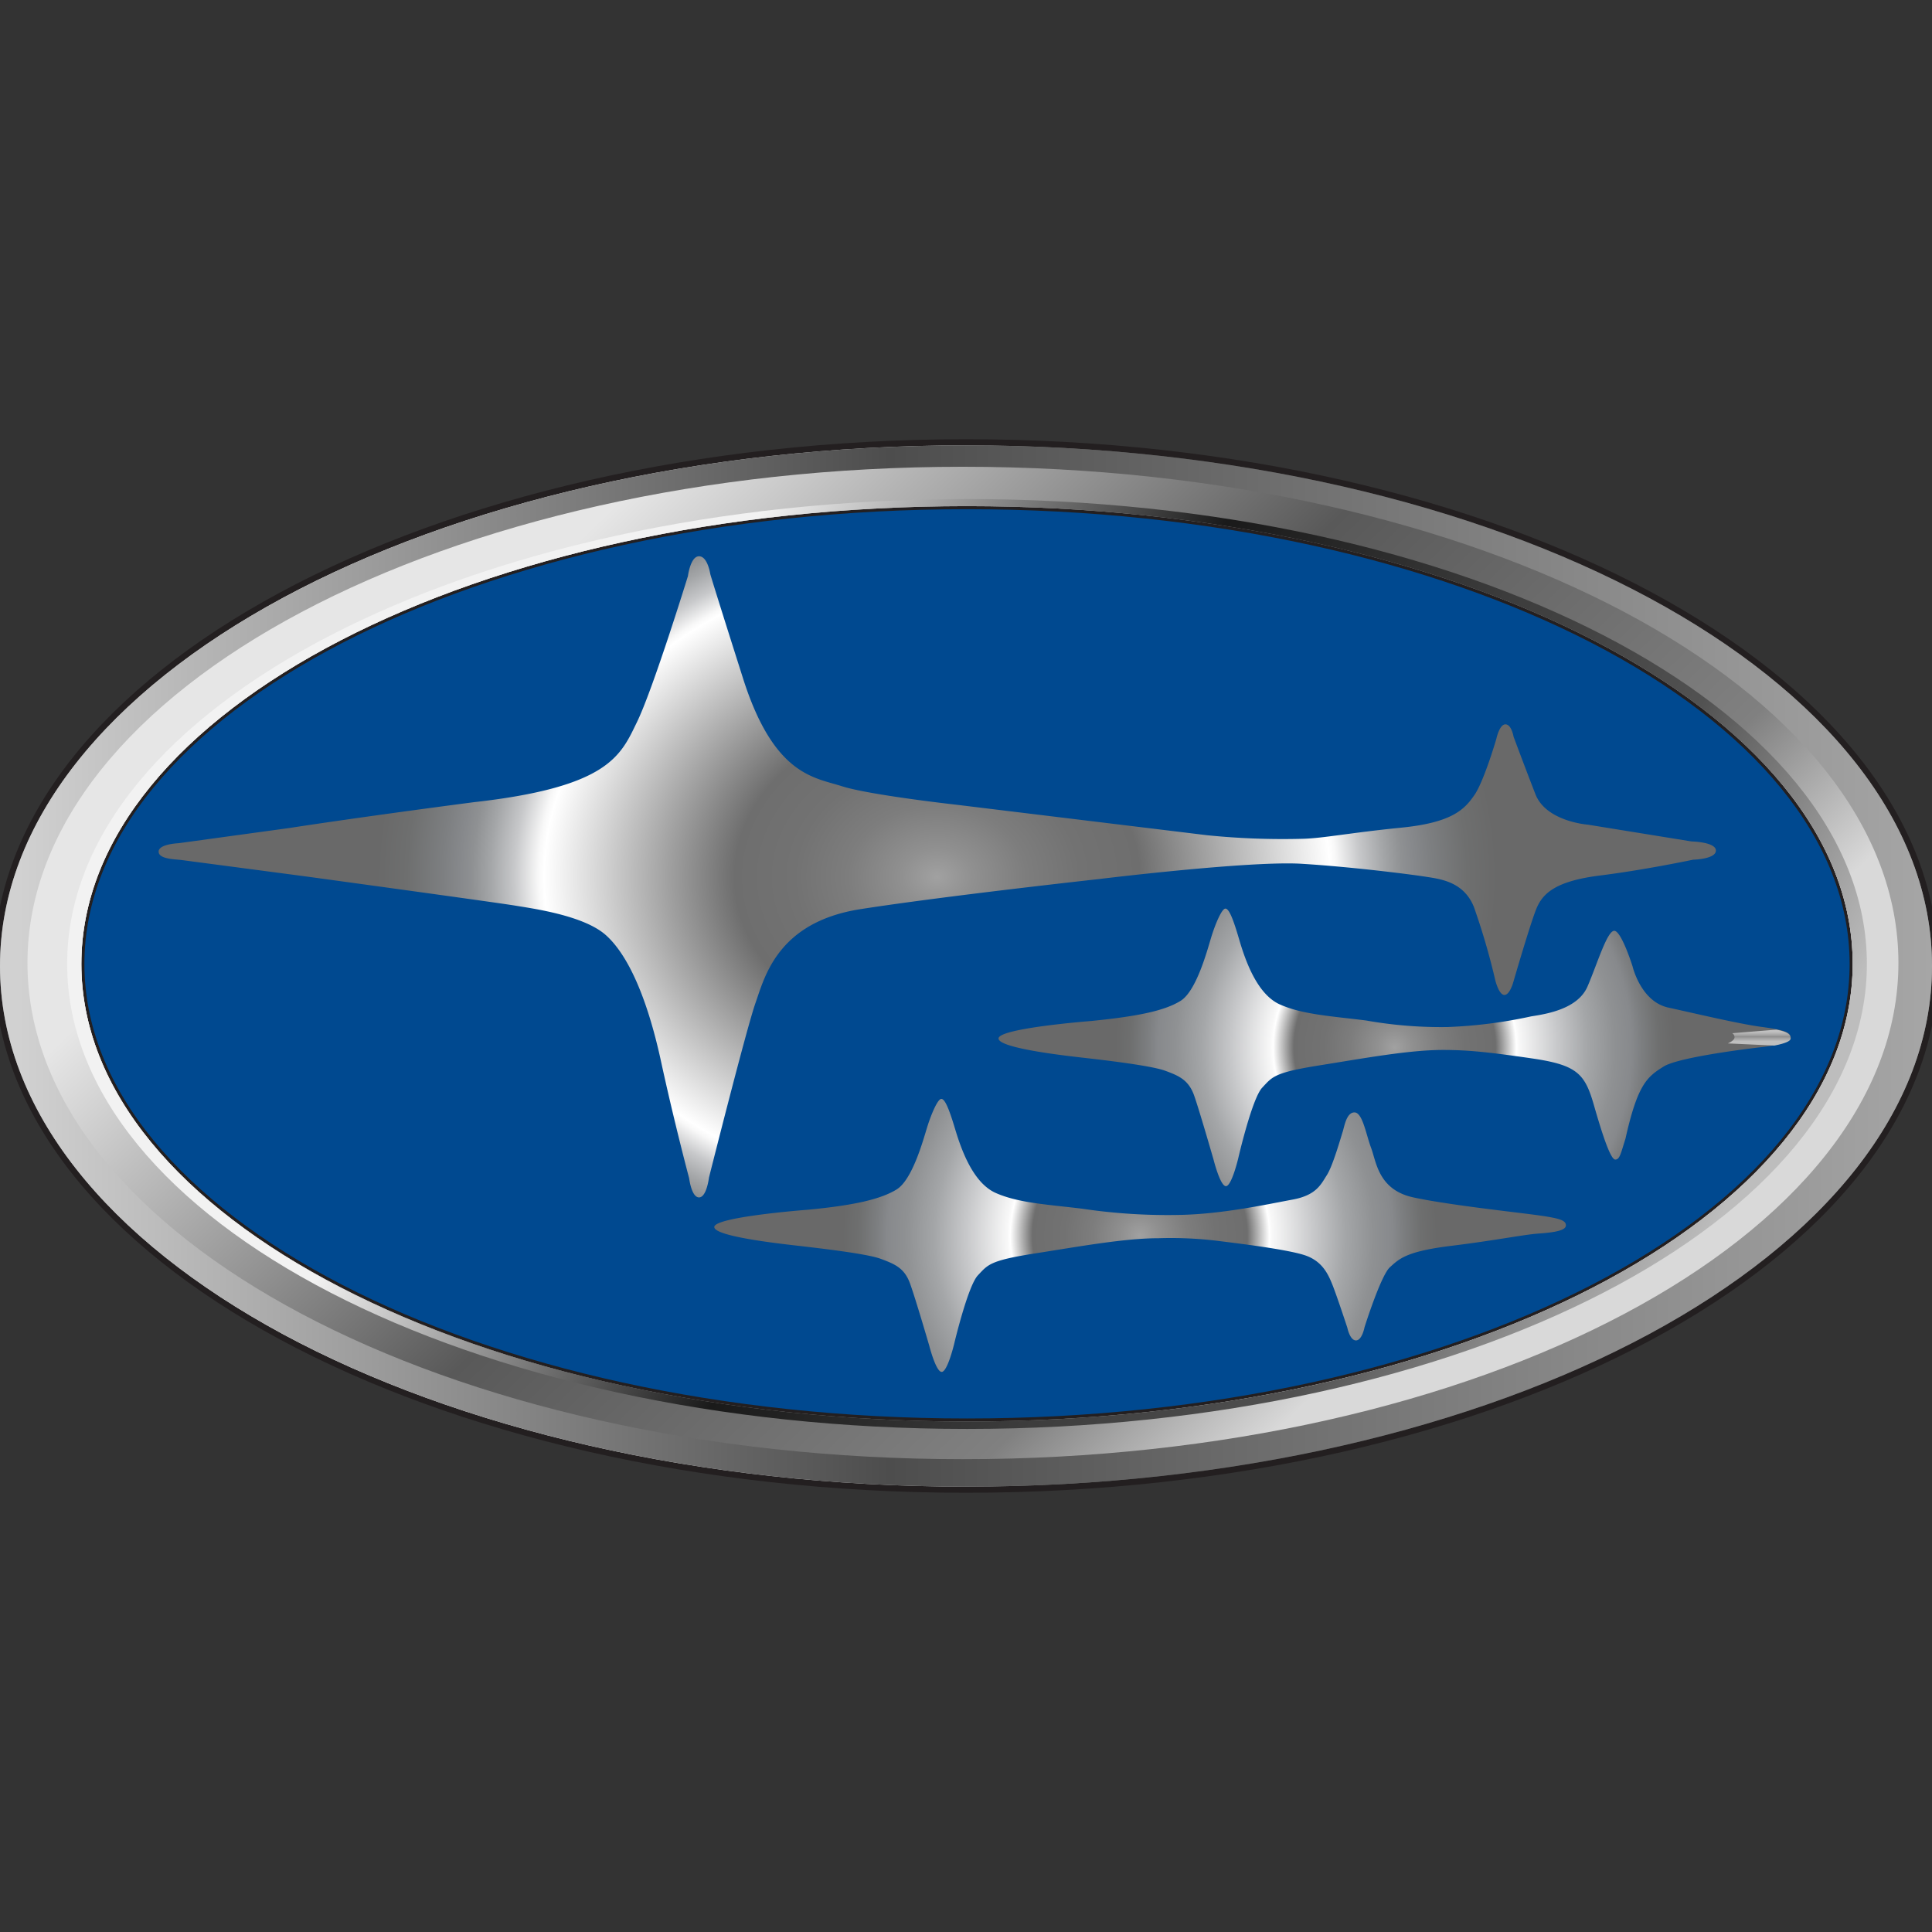
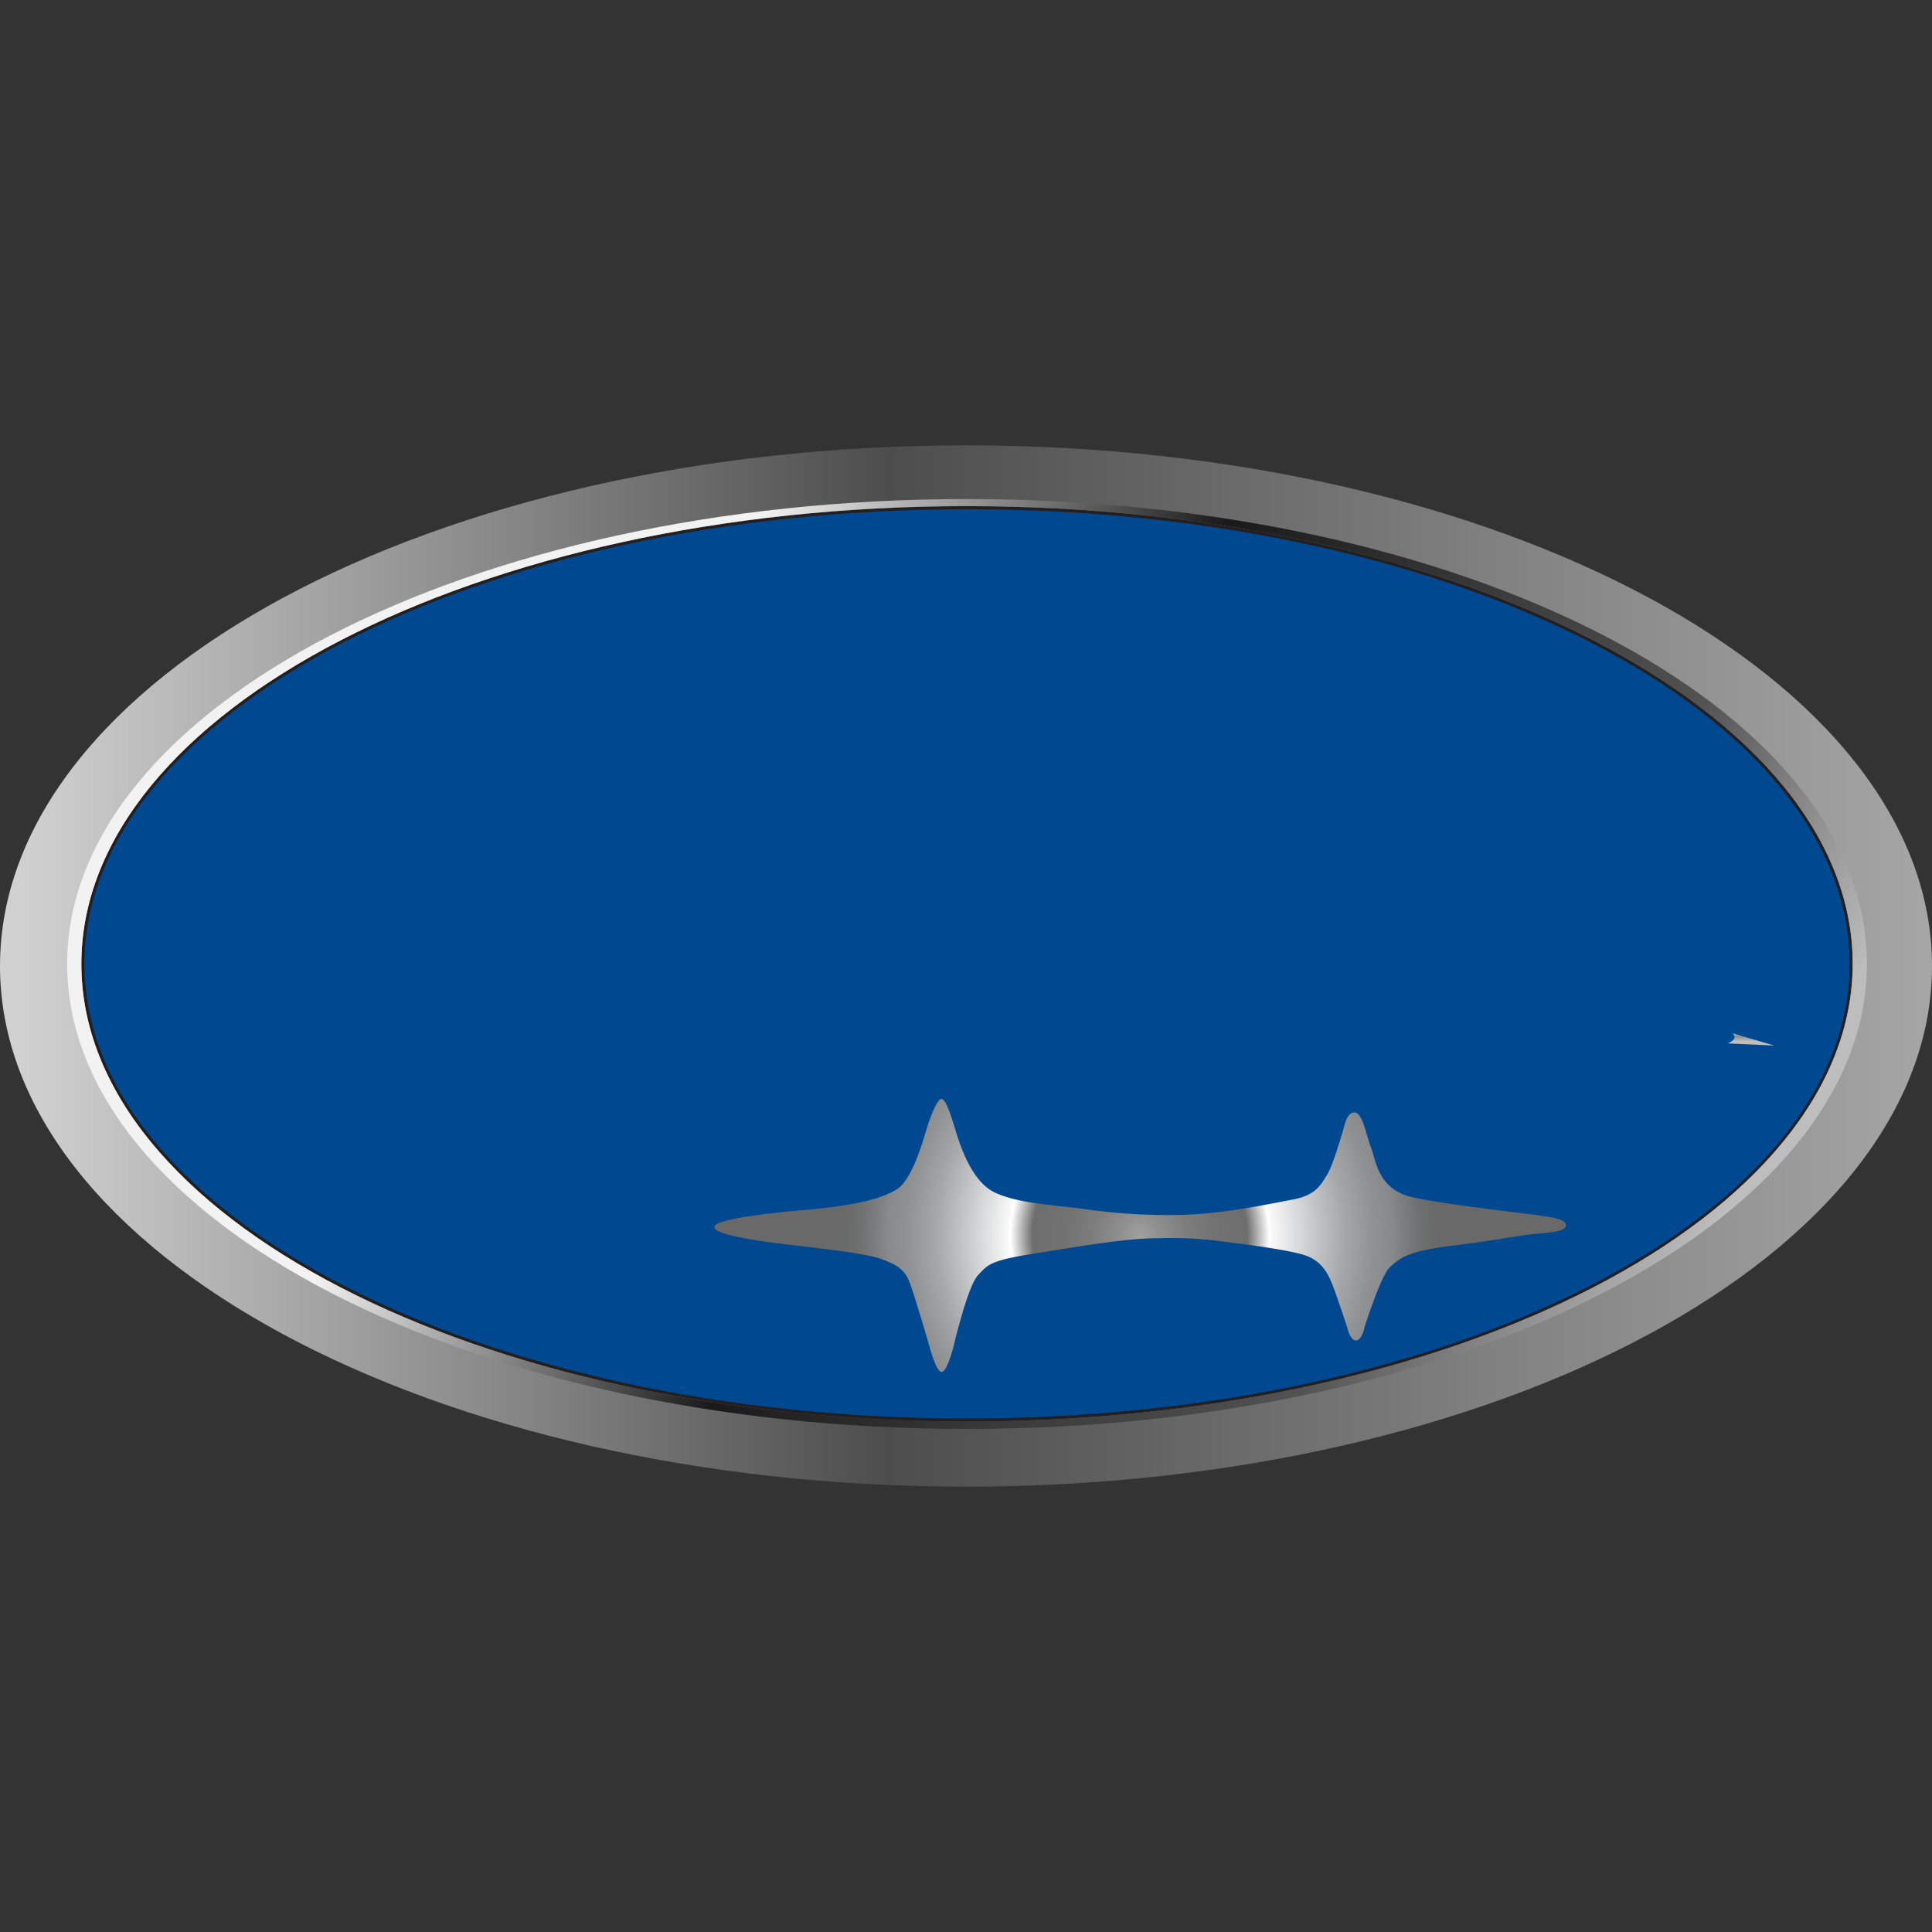
<svg xmlns="http://www.w3.org/2000/svg" xmlns:xlink="http://www.w3.org/1999/xlink" id="Layer_1" data-name="Layer 1" viewBox="0 0 313 313">
  <rect x="0" y="0" width="313" height="313" fill="#333333" stroke="none" />
  <defs>
    <style>.cls-1{fill:#004990;}.cls-2,.cls-3,.cls-4{fill:none;}.cls-2,.cls-3{stroke:#231f20;}.cls-2{stroke-width:1.98px;}.cls-3{stroke-width:0.99px;}.cls-5{fill:url(#linear-gradient);}.cls-6{fill:url(#linear-gradient-2);}.cls-7{fill:url(#linear-gradient-3);}.cls-8{fill:url(#linear-gradient-4);}.cls-9{fill:url(#radial-gradient);}.cls-10{fill:url(#radial-gradient-2);}.cls-11{fill:url(#radial-gradient-3);}.cls-12{fill:url(#linear-gradient-5);}</style>
    <linearGradient id="linear-gradient" y1="156.5" x2="313" y2="156.5" gradientUnits="userSpaceOnUse">
      <stop offset="0.01" stop-color="gray" />
      <stop offset="0.15" stop-color="#fff" />
      <stop offset="0.2" stop-color="#f4f4f4" />
      <stop offset="0.3" stop-color="#dcdcdc" />
      <stop offset="0.4" stop-color="#cecece" />
      <stop offset="0.48" stop-color="#c9c9c9" />
      <stop offset="0.49" stop-color="silver" />
      <stop offset="0.51" stop-color="#979797" />
      <stop offset="0.54" stop-color="#757575" />
      <stop offset="0.57" stop-color="#5a5a5a" />
      <stop offset="0.59" stop-color="#474747" />
      <stop offset="0.62" stop-color="#3c3c3c" />
      <stop offset="0.65" stop-color="#383838" />
      <stop offset="0.84" stop-color="#383838" />
      <stop offset="1" stop-color="#7a7a7a" />
    </linearGradient>
    <linearGradient id="linear-gradient-2" y1="156.5" x2="313" y2="156.5" gradientUnits="userSpaceOnUse">
      <stop offset="0.01" stop-color="#d1d1d1" />
      <stop offset="0.46" stop-color="#4d4d4d" />
      <stop offset="1" stop-color="#a6a6a6" />
    </linearGradient>
    <linearGradient id="linear-gradient-3" x1="90.44" y1="88.16" x2="218.43" y2="220.6" gradientUnits="userSpaceOnUse">
      <stop offset="0.01" stop-color="#e6e6e6" />
      <stop offset="0.46" stop-color="#595959" />
      <stop offset="0.84" stop-color="gray" />
      <stop offset="1" stop-color="#d9d9d9" />
    </linearGradient>
    <linearGradient id="linear-gradient-4" x1="98.27" y1="122.15" x2="265.65" y2="219.67" gradientUnits="userSpaceOnUse">
      <stop offset="0.01" stop-color="#f2f2f2" />
      <stop offset="0.35" stop-color="#1a1a1a" />
      <stop offset="0.59" stop-color="#3d3d3d" />
      <stop offset="0.69" stop-color="#474747" />
      <stop offset="0.77" stop-color="#525252" />
      <stop offset="1" stop-color="#bdbdbd" />
    </linearGradient>
    <radialGradient id="radial-gradient" cx="184.67" cy="200.24" r="51.19" gradientUnits="userSpaceOnUse">
      <stop offset="0" stop-color="#a1a1a1" />
      <stop offset="0.06" stop-color="#909090" />
      <stop offset="0.15" stop-color="#7d7d7d" />
      <stop offset="0.24" stop-color="#727272" />
      <stop offset="0.34" stop-color="#6e6e6e" />
      <stop offset="0.41" stop-color="#fff" />
      <stop offset="0.42" stop-color="#f8f8f8" />
      <stop offset="0.55" stop-color="#c7c8ca" />
      <stop offset="0.65" stop-color="#a4a6a8" />
      <stop offset="0.74" stop-color="#8f9193" />
      <stop offset="0.8" stop-color="#87898c" />
      <stop offset="0.83" stop-color="#7d7f81" />
      <stop offset="0.89" stop-color="#6e6f6f" />
      <stop offset="0.94" stop-color="#696969" />
    </radialGradient>
    <radialGradient id="radial-gradient-2" cx="225.96" cy="169.68" r="48.06" xlink:href="#radial-gradient" />
    <radialGradient id="radial-gradient-3" cx="151.82" cy="142.08" r="96.49" gradientTransform="translate(0 28.42) scale(1 0.8)" gradientUnits="userSpaceOnUse">
      <stop offset="0" stop-color="#a1a1a1" />
      <stop offset="0.06" stop-color="#909090" />
      <stop offset="0.15" stop-color="#7d7d7d" />
      <stop offset="0.24" stop-color="#727272" />
      <stop offset="0.34" stop-color="#6e6e6e" />
      <stop offset="0.66" stop-color="#fff" />
      <stop offset="0.67" stop-color="#f8f8f8" />
      <stop offset="0.71" stop-color="#c7c8ca" />
      <stop offset="0.75" stop-color="#a4a6a8" />
      <stop offset="0.78" stop-color="#8f9193" />
      <stop offset="0.8" stop-color="#87898c" />
      <stop offset="0.83" stop-color="#7d7f81" />
      <stop offset="0.89" stop-color="#6e6f6f" />
      <stop offset="0.94" stop-color="#696969" />
    </radialGradient>
    <linearGradient id="linear-gradient-5" x1="285.02" y1="167.06" x2="285.02" y2="169.04" gradientUnits="userSpaceOnUse">
      <stop offset="0" stop-color="#c2c2c2" />
      <stop offset="0.12" stop-color="#bababa" />
      <stop offset="0.32" stop-color="#a4a4a4" />
      <stop offset="0.45" stop-color="#919191" />
      <stop offset="0.71" stop-color="#b1b1b1" />
      <stop offset="0.82" stop-color="#bfbfbf" />
    </linearGradient>
  </defs>
  <title>subaru</title>
  <path class="cls-1" d="M301.3,156.66c0,41.23-64.67,74.65-144.47,74.65S12.36,197.89,12.36,156.66,77,82,156.83,82,301.3,115.44,301.3,156.66Z" />
-   <path class="cls-2" d="M313,156.5c0,46.58-70.07,84.35-156.5,84.35S0,203.08,0,156.5,70.07,72.15,156.5,72.15,313,109.92,313,156.5Z" />
  <path class="cls-3" d="M300.15,156.17c0,40.94-64.24,74.13-143.49,74.13S13.18,197.11,13.18,156.17,77.42,82,156.66,82,300.15,115.23,300.15,156.17Z" />
  <path class="cls-4" d="M313,156.5c0,46.58-70.07,84.35-156.5,84.35S0,203.08,0,156.5,70.07,72.15,156.5,72.15,313,109.92,313,156.5Z" />
  <path class="cls-4" d="M310.37,155.67c0,45-68.82,81.55-153.71,81.55S3,200.71,3,155.67,71.78,74.13,156.66,74.13,310.37,110.64,310.37,155.67Z" />
-   <path class="cls-5" d="M156.5,72.15C70.07,72.15,0,109.92,0,156.5s70.07,84.35,156.5,84.35S313,203.08,313,156.5,242.93,72.15,156.5,72.15Zm.16,165.07C71.78,237.22,3,200.71,3,155.67S71.78,74.13,156.66,74.13s153.71,36.51,153.71,81.54S241.55,237.22,156.66,237.22Z" />
  <path class="cls-4" d="M300.15,156.17c0,40.94-64.24,74.13-143.49,74.13S13.18,197.11,13.18,156.17,77.42,82,156.66,82,300.15,115.23,300.15,156.17Z" />
  <path class="cls-6" d="M156.5,72.15C70.07,72.15,0,109.92,0,156.5s70.07,84.35,156.5,84.35S313,203.08,313,156.5,242.93,72.15,156.5,72.15Zm.16,158.15c-79.24,0-143.48-33.19-143.48-74.13S77.42,82,156.66,82s143.49,33.19,143.49,74.13S235.91,230.3,156.66,230.3Z" />
-   <path class="cls-7" d="M156,75.62c-83.7,0-151.55,36-151.55,80.38S72.3,236.4,156,236.4s151.56-36,151.56-80.4S239.71,75.62,156,75.62Zm.66,154.68c-79.24,0-143.48-33.19-143.48-74.13S77.42,82,156.66,82s143.49,33.19,143.49,74.13S235.91,230.3,156.66,230.3Z" />
  <path class="cls-8" d="M156.66,80.85c-80.51,0-145.78,33.72-145.78,75.32S76.15,231.5,156.66,231.5s145.79-33.73,145.79-75.33S237.18,80.85,156.66,80.85Zm0,149.45c-79.24,0-143.48-33.19-143.48-74.13S77.42,82,156.66,82s143.49,33.19,143.49,74.13S235.91,230.3,156.66,230.3Z" />
  <path class="cls-9" d="M130.72,196s-15.07,1.15-15,2.8,12.43,2.88,14.49,3.13,10.14,1.15,12.44,2,3.87,1.49,4.78,4,3.13,10.13,3.13,10.13,1.07,4.2,2,4.2,2-4.45,2-4.45,2.23-9.47,3.87-11.2,1.9-2.39,9.23-3.54,14.57-2.47,20.1-2.47a62.8,62.8,0,0,1,10,.49c3.38.42,10.63,1.32,13.51,2.23s3.87,3,4.61,4.86,2.4,6.92,2.4,6.92.41,2.06,1.4,2.06,1.39-2.15,1.39-2.15,2.64-8.4,4.12-9.72,2.56-2.55,9.89-3.45,11.69-1.82,14.25-2,4.36-.5,4.36-1.32-1-1.15-4.61-1.65-14.41-1.65-20.1-2.88-6-5.77-6.84-8-1.39-5.77-2.71-5.77-1.65,2.39-1.9,3.13-1.56,5.44-2.55,7-1.73,3.29-5.6,4-11.12,2.31-18,2.47a93.62,93.62,0,0,1-16.06-1c-5.35-.66-10.29-.9-14-2.55s-5.6-7.08-6.59-10.38-1.65-4.86-2.23-4.86-1.64,2.47-2.3,4.61-2.39,8.49-4.94,10.06S138.38,195.29,130.72,196Z" />
-   <path class="cls-10" d="M233.8,170.1c-5.52,0-12.77,1.34-20.1,2.51s-7.57,1.85-9.22,3.61-3.87,11.41-3.87,11.41-1.07,4.54-2,4.54-2-4.28-2-4.28-2.22-7.72-3.12-10.32-2.47-3.28-4.78-4.12-10.38-1.76-12.44-2-14.41-1.51-14.5-3.19,15-2.85,15-2.85c7.66-.76,11.95-1.68,14.5-3.27s4.28-8.06,4.94-10.24,1.73-4.7,2.31-4.7,1.24,1.59,2.22,4.95,2.88,8.9,6.59,10.57,8.66,1.93,14,2.61a69.65,69.65,0,0,0,13.14,1.06,76.75,76.75,0,0,0,13.6-1.73c2.63-.41,7.57-1.23,9.13-4.86s3.13-8.89,4.29-9,3,5.76,3,5.76,1.32,5.69,5.77,6.67,11.45,2.64,15.08,3.13,4.77.83,4.77,1.82-4.85,1.48-4.85,1.48-13.11,1.48-15.74,3.13-4.2,2.8-6.18,11.69c-.74,2.31-.91,3.38-1.65,3.38s-2-3.71-3.46-8.81-2.71-6.51-10.05-7.58S237.72,170.11,233.8,170.1Z" />
-   <path class="cls-11" d="M46.91,134.14l-18,2.47s-3.21.12-3.21,1.36,2.72,1.23,3.7,1.36S49.63,142,49.63,142s30.76,4.21,33.72,4.7,11.25,1.6,14.83,4.82,6.67,10.13,8.9,20.38,4.57,19,4.57,19,.37,3.09,1.6,3.09,1.61-3.21,1.61-3.21,6.06-24.1,7.54-28.3,3.58-13.09,17-15.19S178,142.42,178,142.42s24.46-3,32.87-2.48,17.78,1.73,20.13,2.1,6.14.79,7.79,4.91a111.68,111.68,0,0,1,3.46,11.86s.57,2.38,1.48,2.38,1.48-2.22,1.48-2.22,2.72-9.39,3.71-11.78,3-4.44,10.29-5.35,15.08-2.56,15.08-2.56,3.7-.08,3.7-1.48-3.95-1.48-3.95-1.48l-16.81-2.72s-6.75-.49-8.48-4.94-3.54-9.31-3.54-9.31-.33-2-1.32-2-1.48,2.39-1.48,2.39-2,6.84-3.54,9.06-3.46,4.45-11.78,5.28-12.68,1.72-16,1.81a121.49,121.49,0,0,1-15.57-.58l-40.6-4.94s-14.09-1.57-18.54-3-11-1.73-16-17.46S115.07,93,115.07,93s-.42-2.88-1.82-2.88-1.8,3.21-1.8,3.21-5.61,18.21-8.25,23.64-4.52,10.55-26.51,13C57.16,132.53,46.91,134.14,46.91,134.14Z" />
-   <path class="cls-12" d="M280.64,167.39a.8.8,0,0,1,.37.65c0,.38-.46.71-1.08,1l7.53.35c1.28-.25,2.64-.63,2.64-1.15,0-.72-.6-1.09-2.32-1.43Z" />
+   <path class="cls-12" d="M280.64,167.39a.8.8,0,0,1,.37.65c0,.38-.46.71-1.08,1l7.53.35Z" />
</svg>